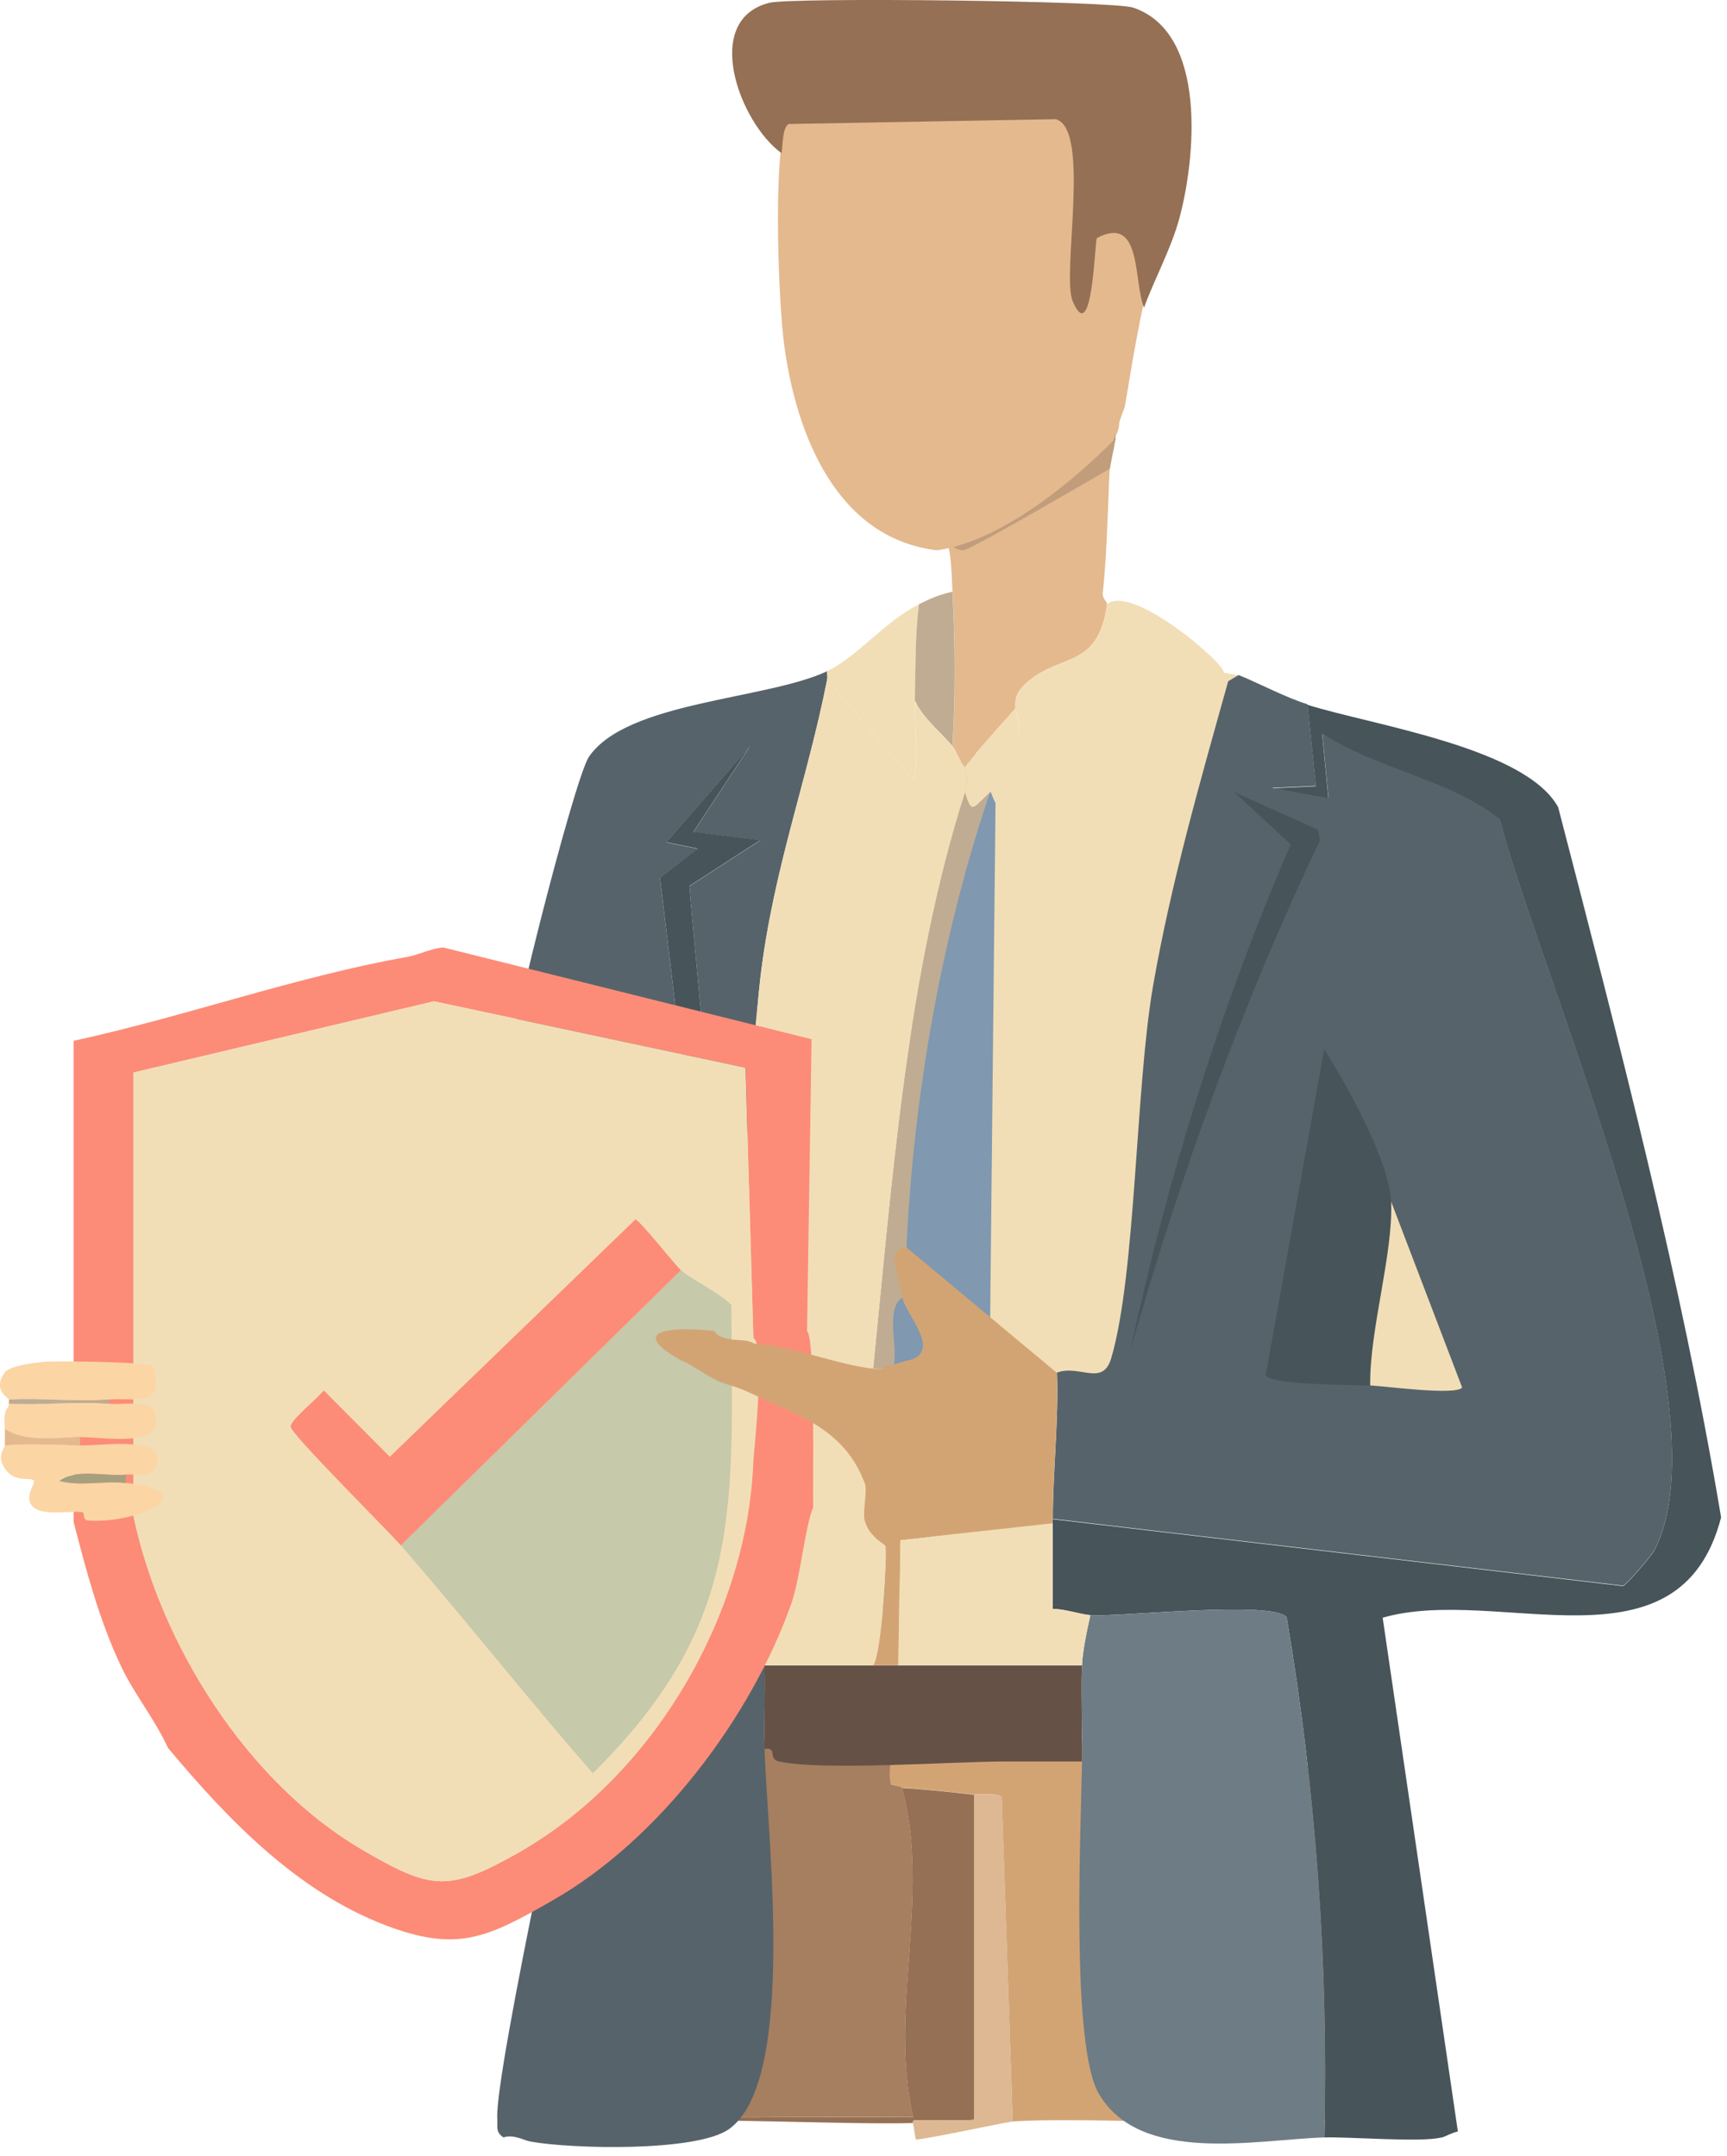
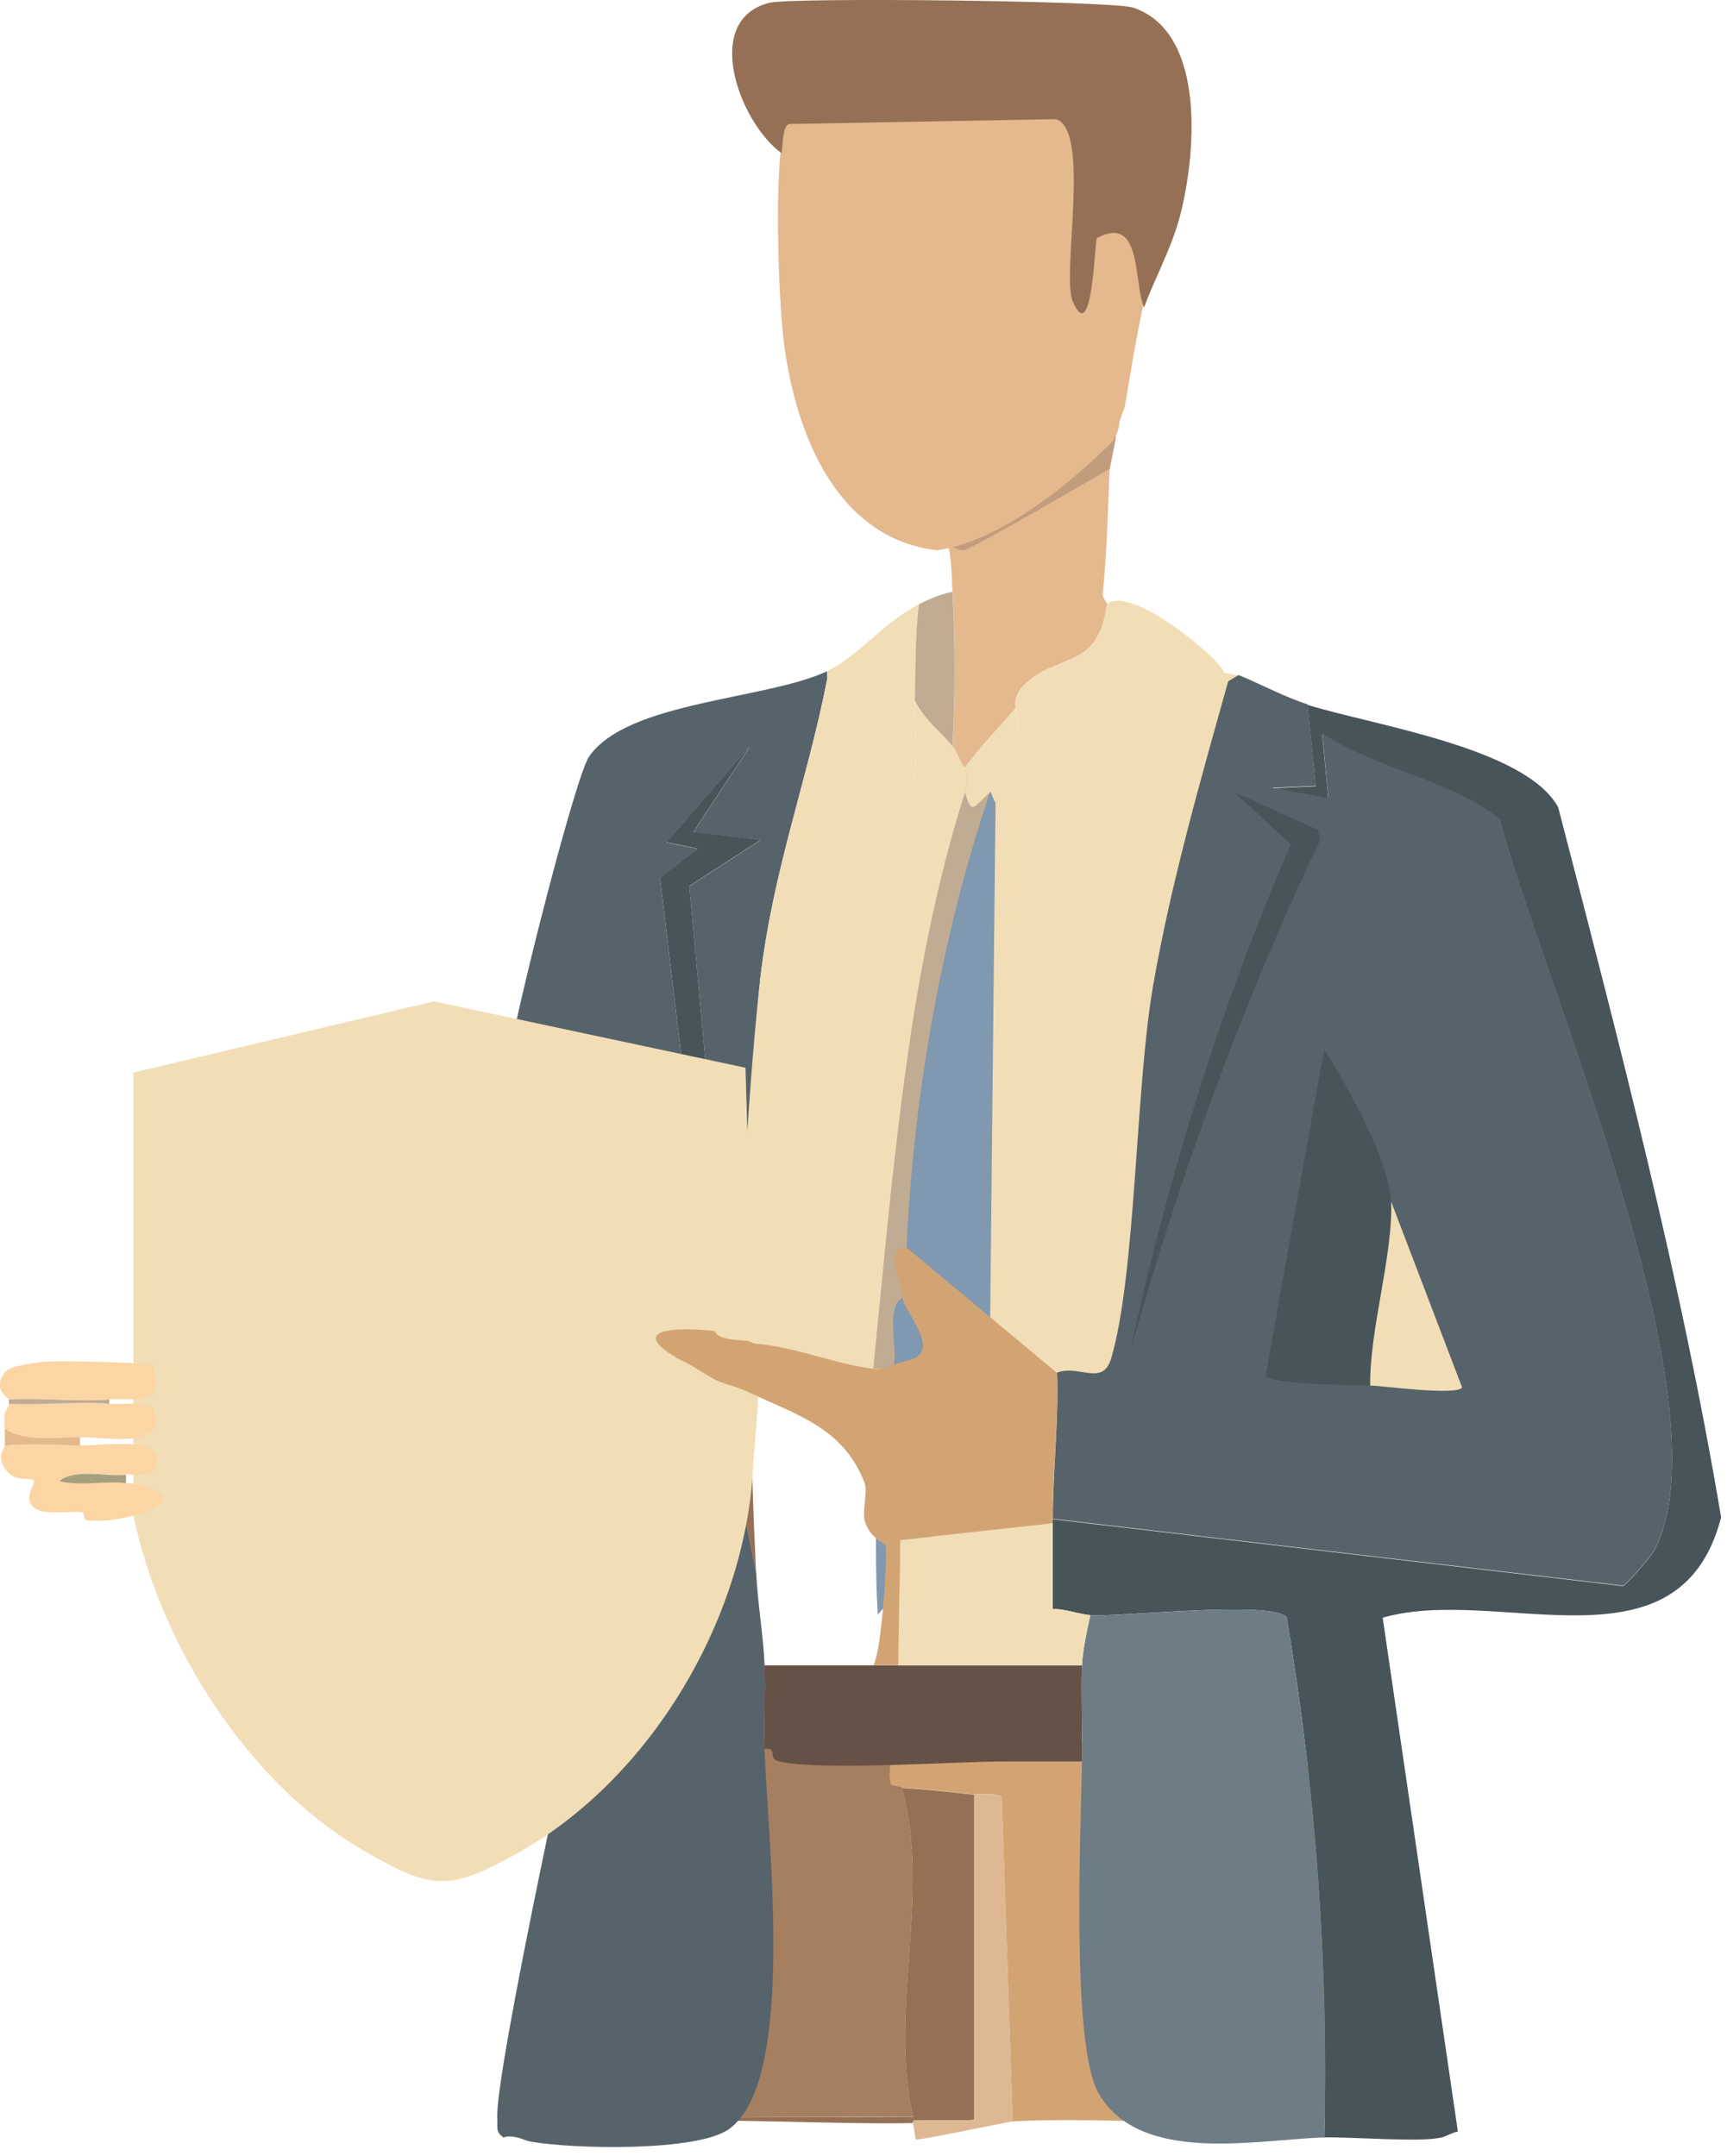
<svg xmlns="http://www.w3.org/2000/svg" width="161" height="201" viewBox="0 0 161 201" fill="none">
  <g clip-path="url(#clip0_123_2399)">
    <path d="M83.049 162.42C83.339 163.71 82.649 165.05 83.049 166.34C83.069 166.4 84.039 166.5 84.079 166.66C86.459 166.81 88.589 167.04 90.799 167.3C90.919 167.31 92.679 167.11 93.379 167.49L94.409 197.77C100.229 197.38 113.759 198.1 119.739 197.9C119.949 197.9 122.379 197.45 123.879 197.58V164.73C121.869 164.79 108.659 164.46 107.599 164.22C106.079 163.74 107.059 162.99 106.819 162.42C98.839 162.46 91.029 162.55 83.039 162.42H83.049Z" fill="#D3A473" />
    <path d="M60.819 164.48V197.79C67.289 197.45 78.669 198.08 85.119 197.92C85.169 197.92 84.939 197.68 85.379 197.66C86.409 197.62 90.379 197.74 90.809 197.6V167.32C88.599 167.06 86.469 166.83 84.089 166.68C86.799 176.85 82.829 187.19 85.119 197.35L62.629 197.41L62.369 164.36C61.379 164.36 61.179 164.5 60.819 164.49V164.48Z" fill="#957054" />
    <path d="M71.159 162.17C71.159 162.17 70.159 162.13 70.129 162.23C69.889 162.91 70.299 163.61 70.129 164.29C69.789 164.41 63.499 164.36 62.379 164.35L62.639 197.4L85.129 197.34C82.839 187.18 86.809 176.84 84.099 166.67C84.059 166.51 83.079 166.41 83.069 166.35C82.669 165.06 83.359 163.72 83.069 162.43C79.099 162.36 75.129 162.27 71.179 162.17H71.159Z" fill="#A57F60" />
    <path d="M90.8 167.31V197.59C90.38 197.74 86.4 197.62 85.37 197.65C84.94 197.67 85.16 197.91 85.11 197.91L85.37 199.45C85.83 199.54 93.87 197.81 94.42 197.78L93.39 167.5C92.68 167.12 90.93 167.32 90.81 167.31H90.8Z" fill="#DDB892" />
    <path d="M63.479 126.82C64.389 127.14 66.139 128.43 66.989 128.77L70.499 146.68C70.629 149.46 71.169 152.47 71.279 155.25C71.379 157.83 71.209 160.45 71.279 163.04C71.499 170.96 74.339 193.94 67.969 198.48C64.959 200.63 53.309 200.34 49.469 199.65C48.839 199.54 47.879 198.94 46.939 199.26C46.159 198.75 46.409 198.25 46.359 197.51C46.069 193.43 54.109 156.39 55.709 150C58.139 140.26 61.629 138.21 60.769 126.44C61.509 126.47 62.839 126.6 63.499 126.83L63.479 126.82Z" fill="#57636A" />
    <path d="M134.36 199.26C132.68 199.75 125.7 199.19 123.46 199.26C123.86 183 122.65 166.78 119.95 150.77C118.71 149.17 104.26 150.75 101.65 150.58C100.8 150.52 99.21 149.98 98.14 150C98.14 147.34 98.14 144.67 98.14 142.02C98.14 141.89 98.14 141.76 98.14 141.63L151.3 147.86C151.63 147.78 153.97 145.03 154.22 144.55C161.28 130.99 143.7 91.26 139.81 76.4C135.04 72.66 128.41 71.78 123.26 68.42L123.84 74.46L118.58 73.49L122.67 73.3L121.89 65.71C128.11 67.64 142.19 69.69 145.26 75.25C150.93 97.12 156.73 119.25 160.45 141.46C156.56 156.44 139.67 147.71 128.9 150.81L135.91 198.71C135.34 198.82 134.81 199.16 134.35 199.29L134.36 199.26Z" fill="#47545A" />
    <path d="M77.109 62.56C77.089 62.81 77.159 63.1 77.109 63.34C75.259 72.78 72.069 81.06 70.879 91.19C70.129 97.53 69.199 120.1 70.549 125.24C69.559 126.64 69.049 125.01 68.149 124.88L64.259 82.62L70.879 78.34L64.649 77.56L69.909 69.58L62.119 78.54L65.039 79.12L61.529 81.85L66.589 124.11C63.389 123.74 58.029 123.78 63.469 126.84C62.809 126.61 61.489 126.48 60.739 126.45C60.329 120.83 58.189 115.26 58.399 109.51C57.109 109.03 57.559 112.48 56.649 112.43C56.309 112.41 53.609 107.56 52.949 106.78C52.029 105.7 47.229 101.71 47.109 101.33C46.619 99.82 53.509 72.62 54.899 70.56C58.409 65.38 71.419 65.24 77.099 62.58L77.109 62.56Z" fill="#57636A" />
    <path d="M110.95 61.29C111.72 63.01 115.92 62.42 117 63.75C117.39 64.23 115.2 72.63 115.73 73.18C115.69 73.29 112.34 72.55 111.93 73.85C106.52 90.73 106.19 113.92 104.41 131.51C101.01 131.14 95.84 125.48 92.26 125.26C91.63 124.87 91.8 124.57 91.68 124.09C90.33 118.94 91.07 97.6 91.82 91.26C93.02 81.13 90.65 78.75 92.5 69.31L104.8 65.58C105.33 65.46 110.93 62.33 110.96 61.28L110.95 61.29Z" fill="#F2DEB6" />
    <path d="M87.319 75.47C85.089 92.95 80.759 133.07 81.829 150.53C86.229 145.52 88.719 138.98 92.199 133.44L92.809 74.86C92.319 74.04 91.149 70.1 90.669 69.98C88.669 71.83 87.679 72.56 87.309 75.47H87.319Z" fill="#8098B0" />
    <path d="M102.809 55.16C102.729 55.91 103.239 56.03 103.199 56.33C102.389 62.46 98.759 60.83 95.609 63.73C94.299 64.93 94.749 65.94 94.639 66.07C93.959 66.86 90.149 71.07 89.969 71.52C89.439 70.97 89.189 70.05 88.799 69.57C89.089 64.9 89.069 59.83 88.799 55.16C88.669 52.99 88.759 50.03 87.239 48.54C88.219 48.45 87.979 48.16 88.019 48.15C95.439 47.13 100.289 44.91 103.789 38.02C105.139 39.57 103.609 41.15 103.599 41.33C103.259 45.91 103.299 50.6 102.819 55.16H102.809Z" fill="#E4B98E" />
    <path d="M95.03 70.35C94.93 69.03 95.18 67.52 94.64 66.07C94.75 65.94 94.31 64.94 95.61 63.73C98.76 60.83 102.4 62.46 103.2 56.33C105.48 54.35 114.38 61.96 114.1 62.76C106.63 66.02 100.57 69.59 95.6 76.2C95.55 74.27 95.16 72.26 95.02 70.36L95.03 70.35Z" fill="#F2DEB6" />
    <path d="M92.3 73.85C87.79 87.14 85.16 102.14 84.51 116.3C84.44 117.83 83.57 118 84.12 120.97C82.54 122.02 83.68 125.31 83.34 127.2C82.98 127.2 82.45 127.7 81.39 127.59C83.17 110 84.55 90.73 89.96 73.85C90.59 76.04 90.72 75.27 92.3 73.85Z" fill="#BFAC92" />
    <path d="M85.679 56.33C85.309 59.31 85.379 62.31 85.289 65.29C85.259 66.34 85.629 72.57 85.099 72.69L77.119 63.34C77.169 63.1 77.099 62.81 77.119 62.56C79.929 61.24 82.439 57.95 85.689 56.33H85.679Z" fill="#F2DEB6" />
    <path d="M88.789 69.57C87.709 68.24 86.059 67 85.279 65.29C85.369 62.31 85.299 59.31 85.669 56.33C86.829 55.75 87.489 55.47 88.789 55.16C89.059 59.83 89.079 64.9 88.789 69.57Z" fill="#BFAC92" />
    <path d="M95.029 70.35C93.999 71.46 93.45 72.82 92.299 73.86C90.719 75.28 90.6 76.05 89.96 73.86C90.379 72.56 89.919 71.63 89.96 71.52C90.15 71.07 93.96 66.86 94.629 66.07C95.169 67.52 94.919 69.03 95.019 70.35H95.029Z" fill="#F2DEB6" />
    <path d="M81.399 155.25H100.869C100.769 157.97 100.919 161.37 100.869 164.21H93.859C88.859 164.21 76.699 165.11 72.629 164.21C71.519 163.96 72.559 162.87 71.269 163.04C71.199 160.45 71.369 157.83 71.269 155.25H81.399Z" fill="#665147" />
    <path d="M121.899 65.67L122.679 73.26L118.589 73.45L123.849 74.42L123.269 68.38C128.419 71.74 135.049 72.63 139.819 76.36C143.709 91.22 161.279 130.95 154.229 144.51C153.979 144.99 151.639 147.74 151.309 147.82L98.149 141.59C98.159 137.03 98.699 132.52 98.539 127.96C100.659 127.18 102.809 129.31 103.599 126.6C105.899 118.76 105.849 101.44 107.489 91.94C109.159 82.33 111.879 72.88 114.499 63.51L115.469 62.93C117.529 63.77 119.799 65 121.899 65.66V65.67Z" fill="#57636A" />
    <path d="M129.689 112.02C129.899 116.86 127.659 124.01 127.739 129.16C126.419 129.11 118.319 129.14 117.999 128.19L123.449 97.81C125.559 101.17 129.509 108.16 129.679 112.02H129.689Z" fill="#47545A" />
    <path d="M127.739 129.16C127.659 124.01 129.899 116.87 129.689 112.02L136.309 129.35C135.749 130.13 128.959 129.2 127.739 129.16Z" fill="#F2DEB6" />
    <path d="M115.08 73.85L122.87 77.36L123.06 78.33C115.76 93.67 109.97 109.68 105.34 126.04C108.82 109.93 113.76 93.88 120.33 78.72L115.07 73.85H115.08Z" fill="#47545A" />
-     <path d="M81.399 155.25H71.269C71.159 152.47 70.619 149.47 70.489 146.68C70.229 141.11 69.979 135.52 70.099 129.93C74.319 131.93 78.719 133.18 80.619 138.3C80.889 139.03 80.369 140.98 80.619 141.81C81.109 143.43 82.459 143.82 82.569 144.15C82.759 144.73 82.189 154.24 81.399 155.25Z" fill="#F2DEB6" />
    <path d="M70.1 129.93C69.98 135.52 70.23 141.1 70.49 146.68L66.98 128.77C68.139 129.23 68.689 129.27 70.1 129.94V129.93Z" fill="#957054" />
    <path d="M123.459 199.26C117.039 199.47 106.299 201.82 102.429 195.17C99.819 190.69 100.769 170.6 100.869 164.21C100.919 161.37 100.769 157.97 100.869 155.25C100.919 153.94 101.349 151.91 101.649 150.58C104.269 150.76 118.709 149.17 119.949 150.77C122.649 166.77 123.859 183 123.459 199.26Z" fill="#6E7C85" />
    <path d="M101.649 150.57C101.349 151.91 100.919 153.93 100.869 155.24H83.73L83.919 143.56L98.129 142C98.129 144.66 98.129 147.32 98.129 149.98C99.189 149.97 100.779 150.51 101.639 150.56L101.649 150.57Z" fill="#F2DEB6" />
    <path d="M85.29 65.29C86.06 67.01 87.71 68.24 88.8 69.57C89.19 70.05 89.44 70.97 89.97 71.52C89.93 71.63 90.39 72.55 89.97 73.86C84.56 90.74 83.18 110.02 81.4 127.6C78 127.23 73.88 125.48 70.3 125.26C69.67 124.87 69.84 124.57 69.72 124.09C68.37 118.94 70.14 97.52 70.89 91.18C72.09 81.05 75.27 72.77 77.12 63.33L85.1 72.68C85.63 72.56 85.26 66.33 85.29 65.28V65.29Z" fill="#F2DEB6" />
    <path d="M68.149 124.87C66.639 124.64 66.679 124.1 66.589 124.09L61.529 81.83L65.039 79.1L62.119 78.52L69.909 69.56L64.649 77.54L70.879 78.32L64.259 82.6L68.149 124.86V124.87Z" fill="#47545A" />
    <path d="M103.759 38.02C103.759 38.02 88.079 48.16 87.149 48.23C86.219 48.3 88.669 51.69 89.959 51.26C91.249 50.83 103.459 43.7 103.459 43.7L104.009 40.92L103.759 38.03V38.02Z" fill="#C19D7C" />
    <path d="M103.809 41.05C103.809 41.05 95.089 50.26 87.339 51.3C77.849 50.16 74.189 40.23 73.109 32.19C72.559 28.11 72.129 15.75 73.109 12.09C73.759 9.66 79.069 6.25 79.819 3.22C84.019 7.83 98.119 4.66 103.239 8.07C106.029 9.93 103.929 21.28 104.619 21.35C104.869 21.37 110.099 17.45 109.089 19.77C106.559 25.59 105.009 37.66 104.809 38.09C104.519 38.74 103.799 41.05 103.799 41.05H103.809Z" fill="#E4B98E" />
    <path d="M72.869 14.27C72.969 13.58 72.949 11.77 73.549 11.56L98.419 11.11C101.729 12 98.949 25.58 99.999 28.07C101.859 32.49 102.039 22.55 102.259 22.19C106.519 19.94 105.639 26.29 106.659 28.68C107.499 26.27 109.149 23.28 109.939 20.38C111.439 14.88 112.619 3.06 105.639 0.71C103.749 0.07 73.829 -0.27 71.729 0.26C65.359 1.85 68.969 11.48 72.859 14.28L72.869 14.27Z" fill="#957054" />
-     <path d="M75.219 125.2C74.839 124.99 74.049 124.38 73.609 124.32C71.949 124.09 71.409 125.13 70.239 124.76L69.509 99.54L40.459 93.35L12.439 99.99V141.28C14.949 153.29 23.039 166.14 33.709 172.4C40.219 176.22 41.779 176.41 48.379 172.69C60.879 165.66 69.829 138.29 70.339 124.05C70.359 123.51 73.619 122.98 75.239 124.11C76.039 124.67 75.749 139.33 75.809 140.53C75.049 142.27 74.629 147.07 73.759 149.53C69.989 160.16 61.429 171.48 51.609 177.11C45.449 180.65 42.649 182.05 35.909 179.47C27.659 176.31 21.229 169.61 15.659 162.95C14.449 160.29 12.499 157.92 11.259 155.28C9.249 151.03 8.029 146.4 6.859 141.86V97.03C17.119 94.81 27.679 91.02 37.959 89.21C39.009 89.03 40.209 88.4 41.329 88.33L75.659 96.88L75.219 125.2Z" fill="#FC8C77" />
    <path d="M70.23 136.26C69.71 150.5 60.87 165.66 48.37 172.69C41.77 176.4 40.21 176.21 33.7 172.4C23.03 166.14 14.94 153.29 12.43 141.28V99.99L40.45 93.35L69.5 99.54L70.23 124.76C71.4 125.13 70.25 135.72 70.23 136.26Z" fill="#F2DEB6" />
-     <path opacity="0.18" d="M68.18 121.66C68.26 140.45 69.45 151.31 55.27 165.31C49.18 158.36 43.44 151.04 37.37 144.07L63.48 118.41C64.41 119.24 67.09 120.53 68.17 121.65L68.18 121.66Z" fill="#006C77" />
-     <path d="M63.48 118.41L37.37 144.07C36.17 142.69 27.18 133.76 27.1 133.01C27.04 132.39 29.73 130.27 30.18 129.62L36.34 135.81L59.23 113.69C59.6 113.69 62.82 117.81 63.48 118.41Z" fill="#FC8C77" />
    <path d="M7.459 134.75C9.569 134.8 15.939 133.71 14.469 136.89C14.049 137.81 12.529 137.39 11.739 137.47C9.859 137.66 7.079 136.85 5.509 138.05C7.529 138.58 9.719 138.01 11.739 138.24C19.219 139.12 12.789 142.07 8.229 141.75C7.619 141.71 7.969 141.02 7.649 140.97C6.349 140.79 3.259 141.53 2.779 140C2.519 139.18 3.299 138.24 3.169 138.05C2.879 137.62 1.409 138.34 0.439 136.88C-0.371 135.65 0.479 135.01 0.439 134.74C2.789 134.54 5.099 134.69 7.449 134.74L7.459 134.75Z" fill="#FBD5A4" />
    <path d="M3.95 126.96C4.96 126.84 13.93 126.96 14.27 127.35C15.36 131.33 12.84 130.26 10.18 130.47C7.11 130.71 3.92 130.29 0.83 130.47C0.84 130.32 -0.76 129.66 0.44 127.94C0.94 127.32 3.05 127.07 3.95 126.97V126.96Z" fill="#FBD5A4" />
    <path d="M10.18 130.86C11.55 130.97 12.95 130.59 14.27 131.25C15.92 135.18 9.99 133.96 7.45 133.98C5.25 133.99 2.34 134.5 0.44 133.2C0.29 131.03 0.8 131.51 0.83 130.86C3.91 131.04 7.1 130.62 10.18 130.86Z" fill="#FBD5A4" />
    <path d="M7.46 133.97V134.75C5.11 134.7 2.8 134.55 0.45 134.75C0.44 134.67 0.48 133.63 0.45 133.19C2.35 134.49 5.26 133.98 7.46 133.97Z" fill="#E4B98E" />
    <path d="M10.18 130.47V130.86C7.11 130.62 3.92 131.04 0.83 130.86C0.83 130.73 0.82 130.6 0.83 130.47C3.91 130.29 7.1 130.71 10.18 130.47Z" fill="#BFAC92" />
    <path d="M11.74 137.48V138.26C9.72 138.02 7.53 138.59 5.51 138.07C7.08 136.86 9.86 137.68 11.74 137.49V137.48Z" fill="#A6A07E" />
    <path d="M98.529 127.99C98.689 132.55 98.149 137.06 98.139 141.62C98.139 141.75 98.139 141.88 98.139 142.01L83.929 143.57L83.739 155.25H81.399C82.189 154.24 82.759 144.73 82.569 144.15C82.459 143.82 81.109 143.43 80.619 141.81C80.369 140.98 80.889 139.03 80.619 138.3C78.719 133.18 74.319 131.92 70.099 129.93C68.689 129.26 68.139 129.22 66.979 128.76C66.139 128.43 64.379 127.13 63.469 126.81C58.029 123.75 63.379 123.72 66.589 124.08C66.679 124.08 66.629 124.63 68.149 124.86C69.049 125 69.669 124.86 70.289 125.25C73.869 125.47 77.989 127.21 81.389 127.59C82.439 127.71 82.969 127.21 83.339 127.2C83.399 127.2 83.969 126.98 84.689 126.82C87.909 126.06 84.399 122.47 84.119 120.97C83.569 117.99 82.599 116.53 84.509 116.3L98.529 127.98V127.99Z" fill="#D3A473" />
  </g>
  <defs>
    <clipPath id="clip0_123_2399">
      <rect width="160.45" height="200.15" fill="white" />
    </clipPath>
  </defs>
</svg>